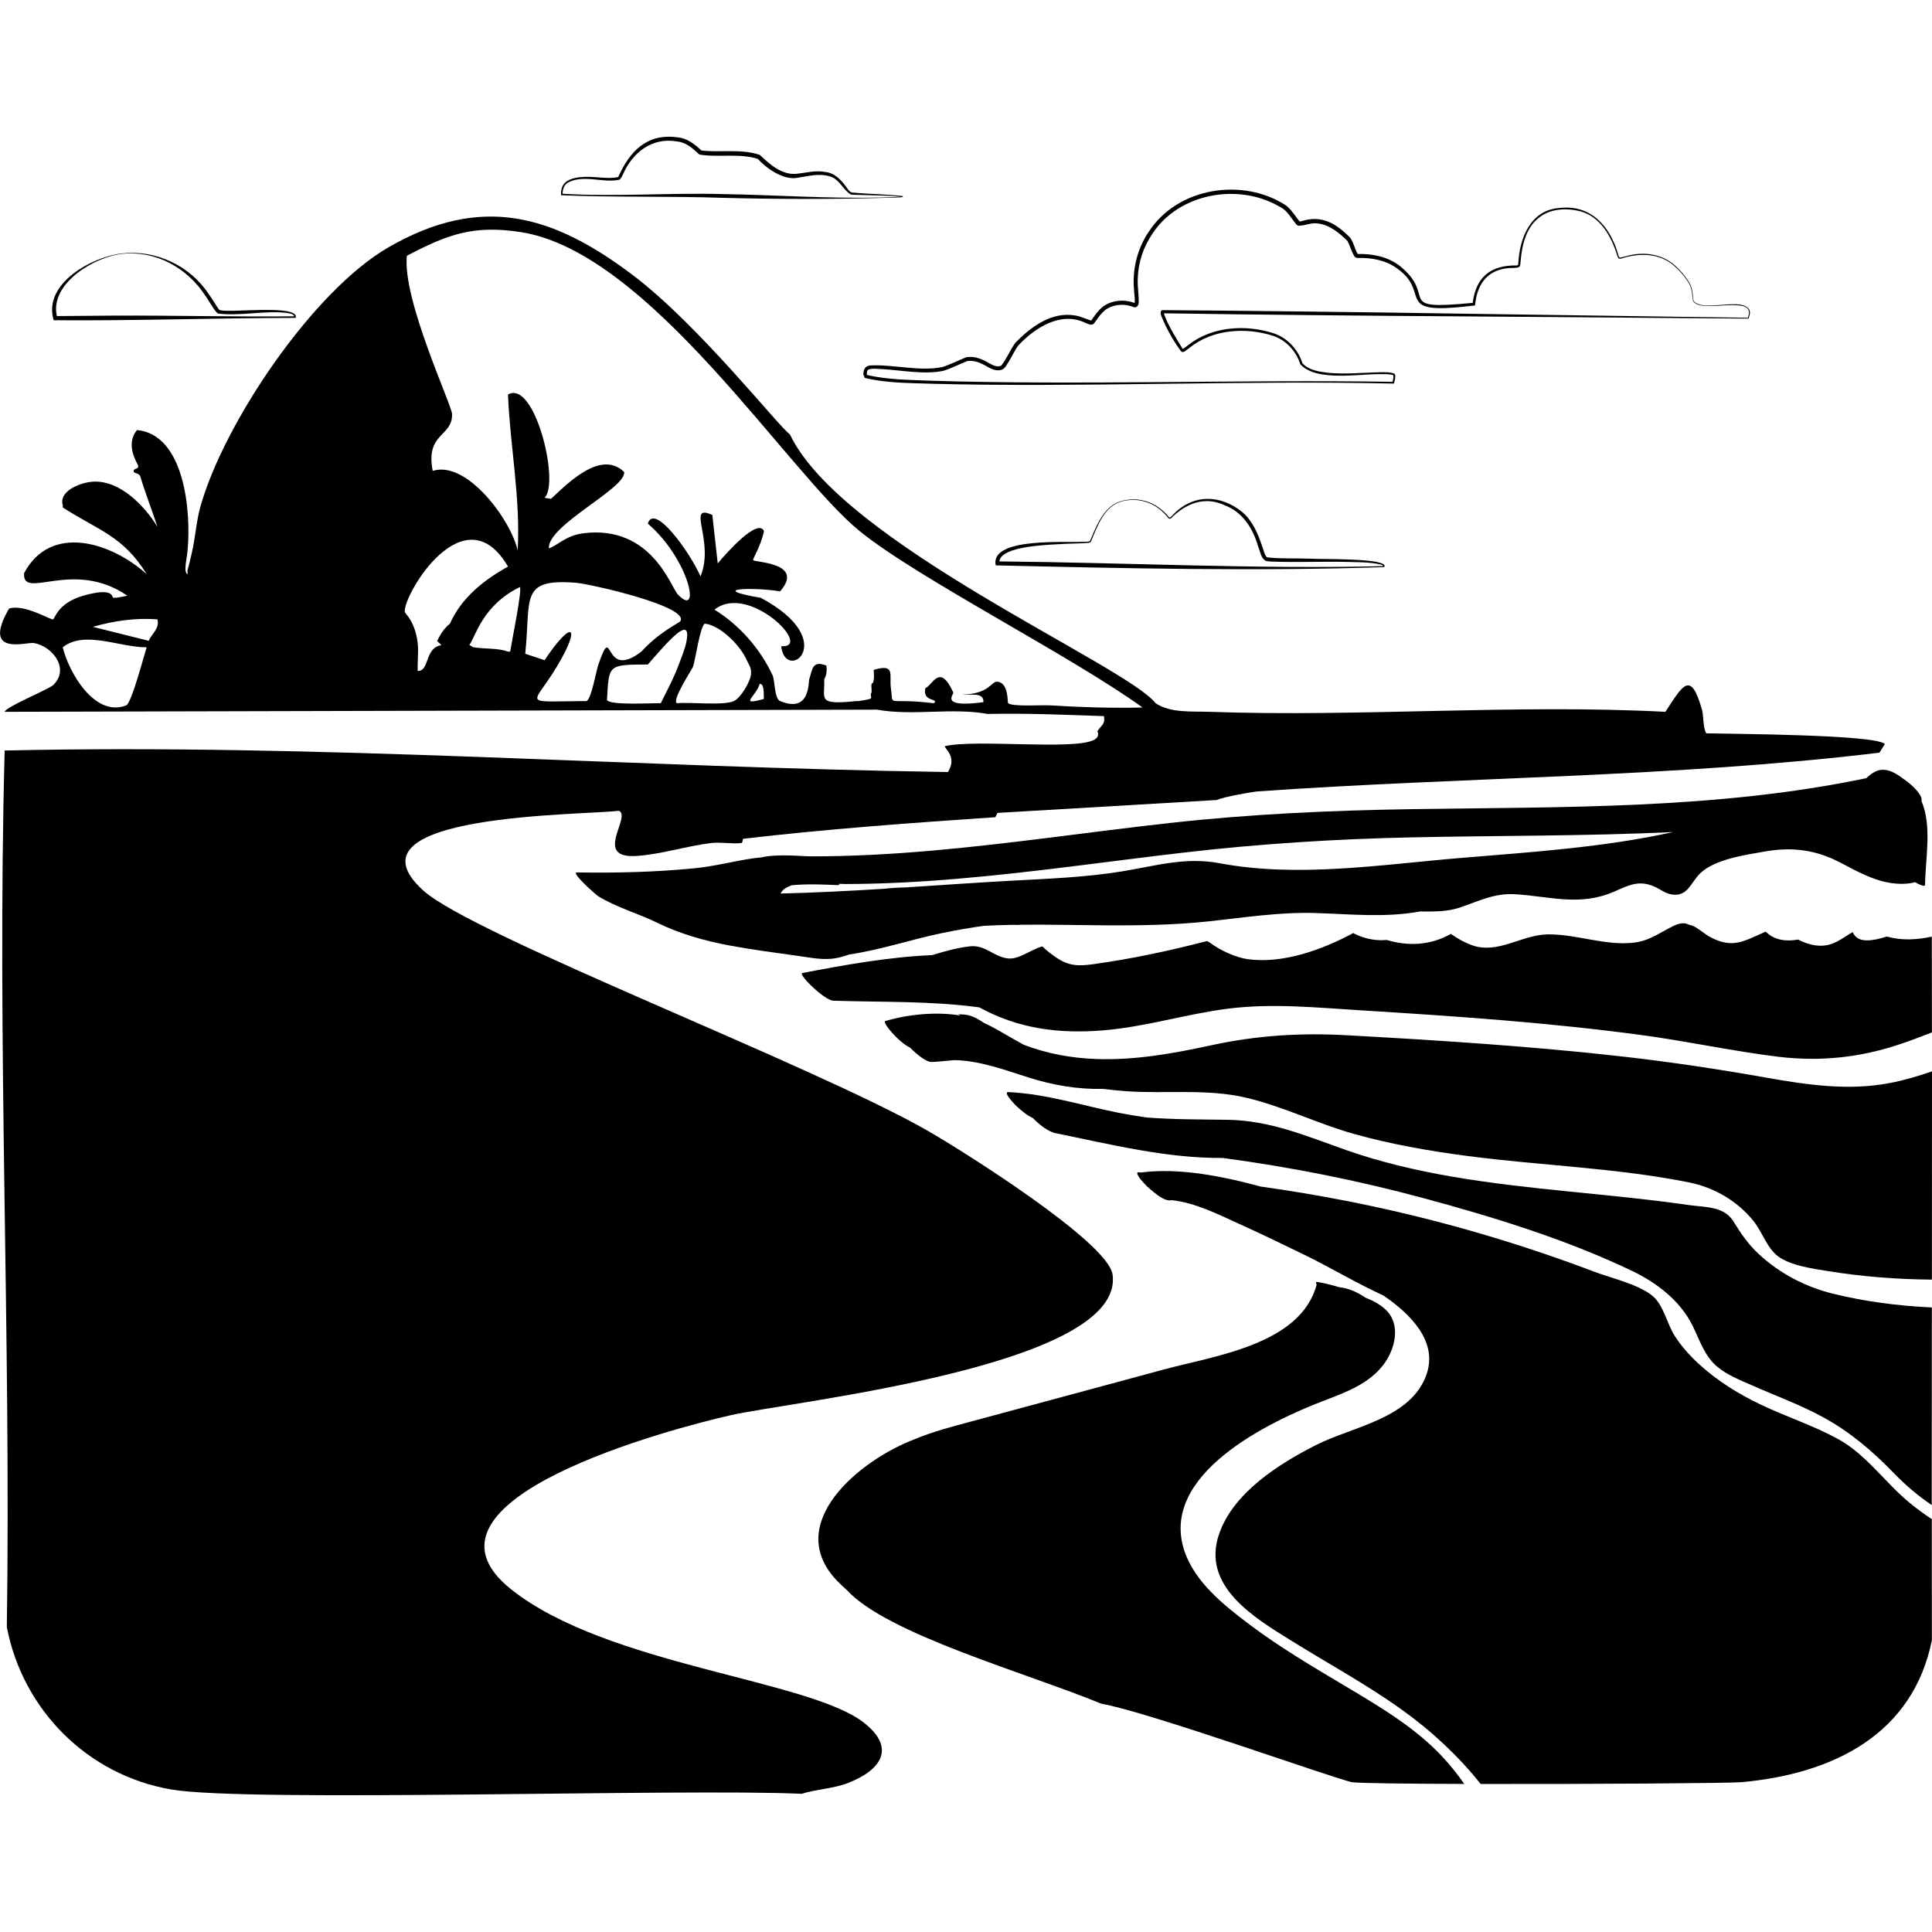
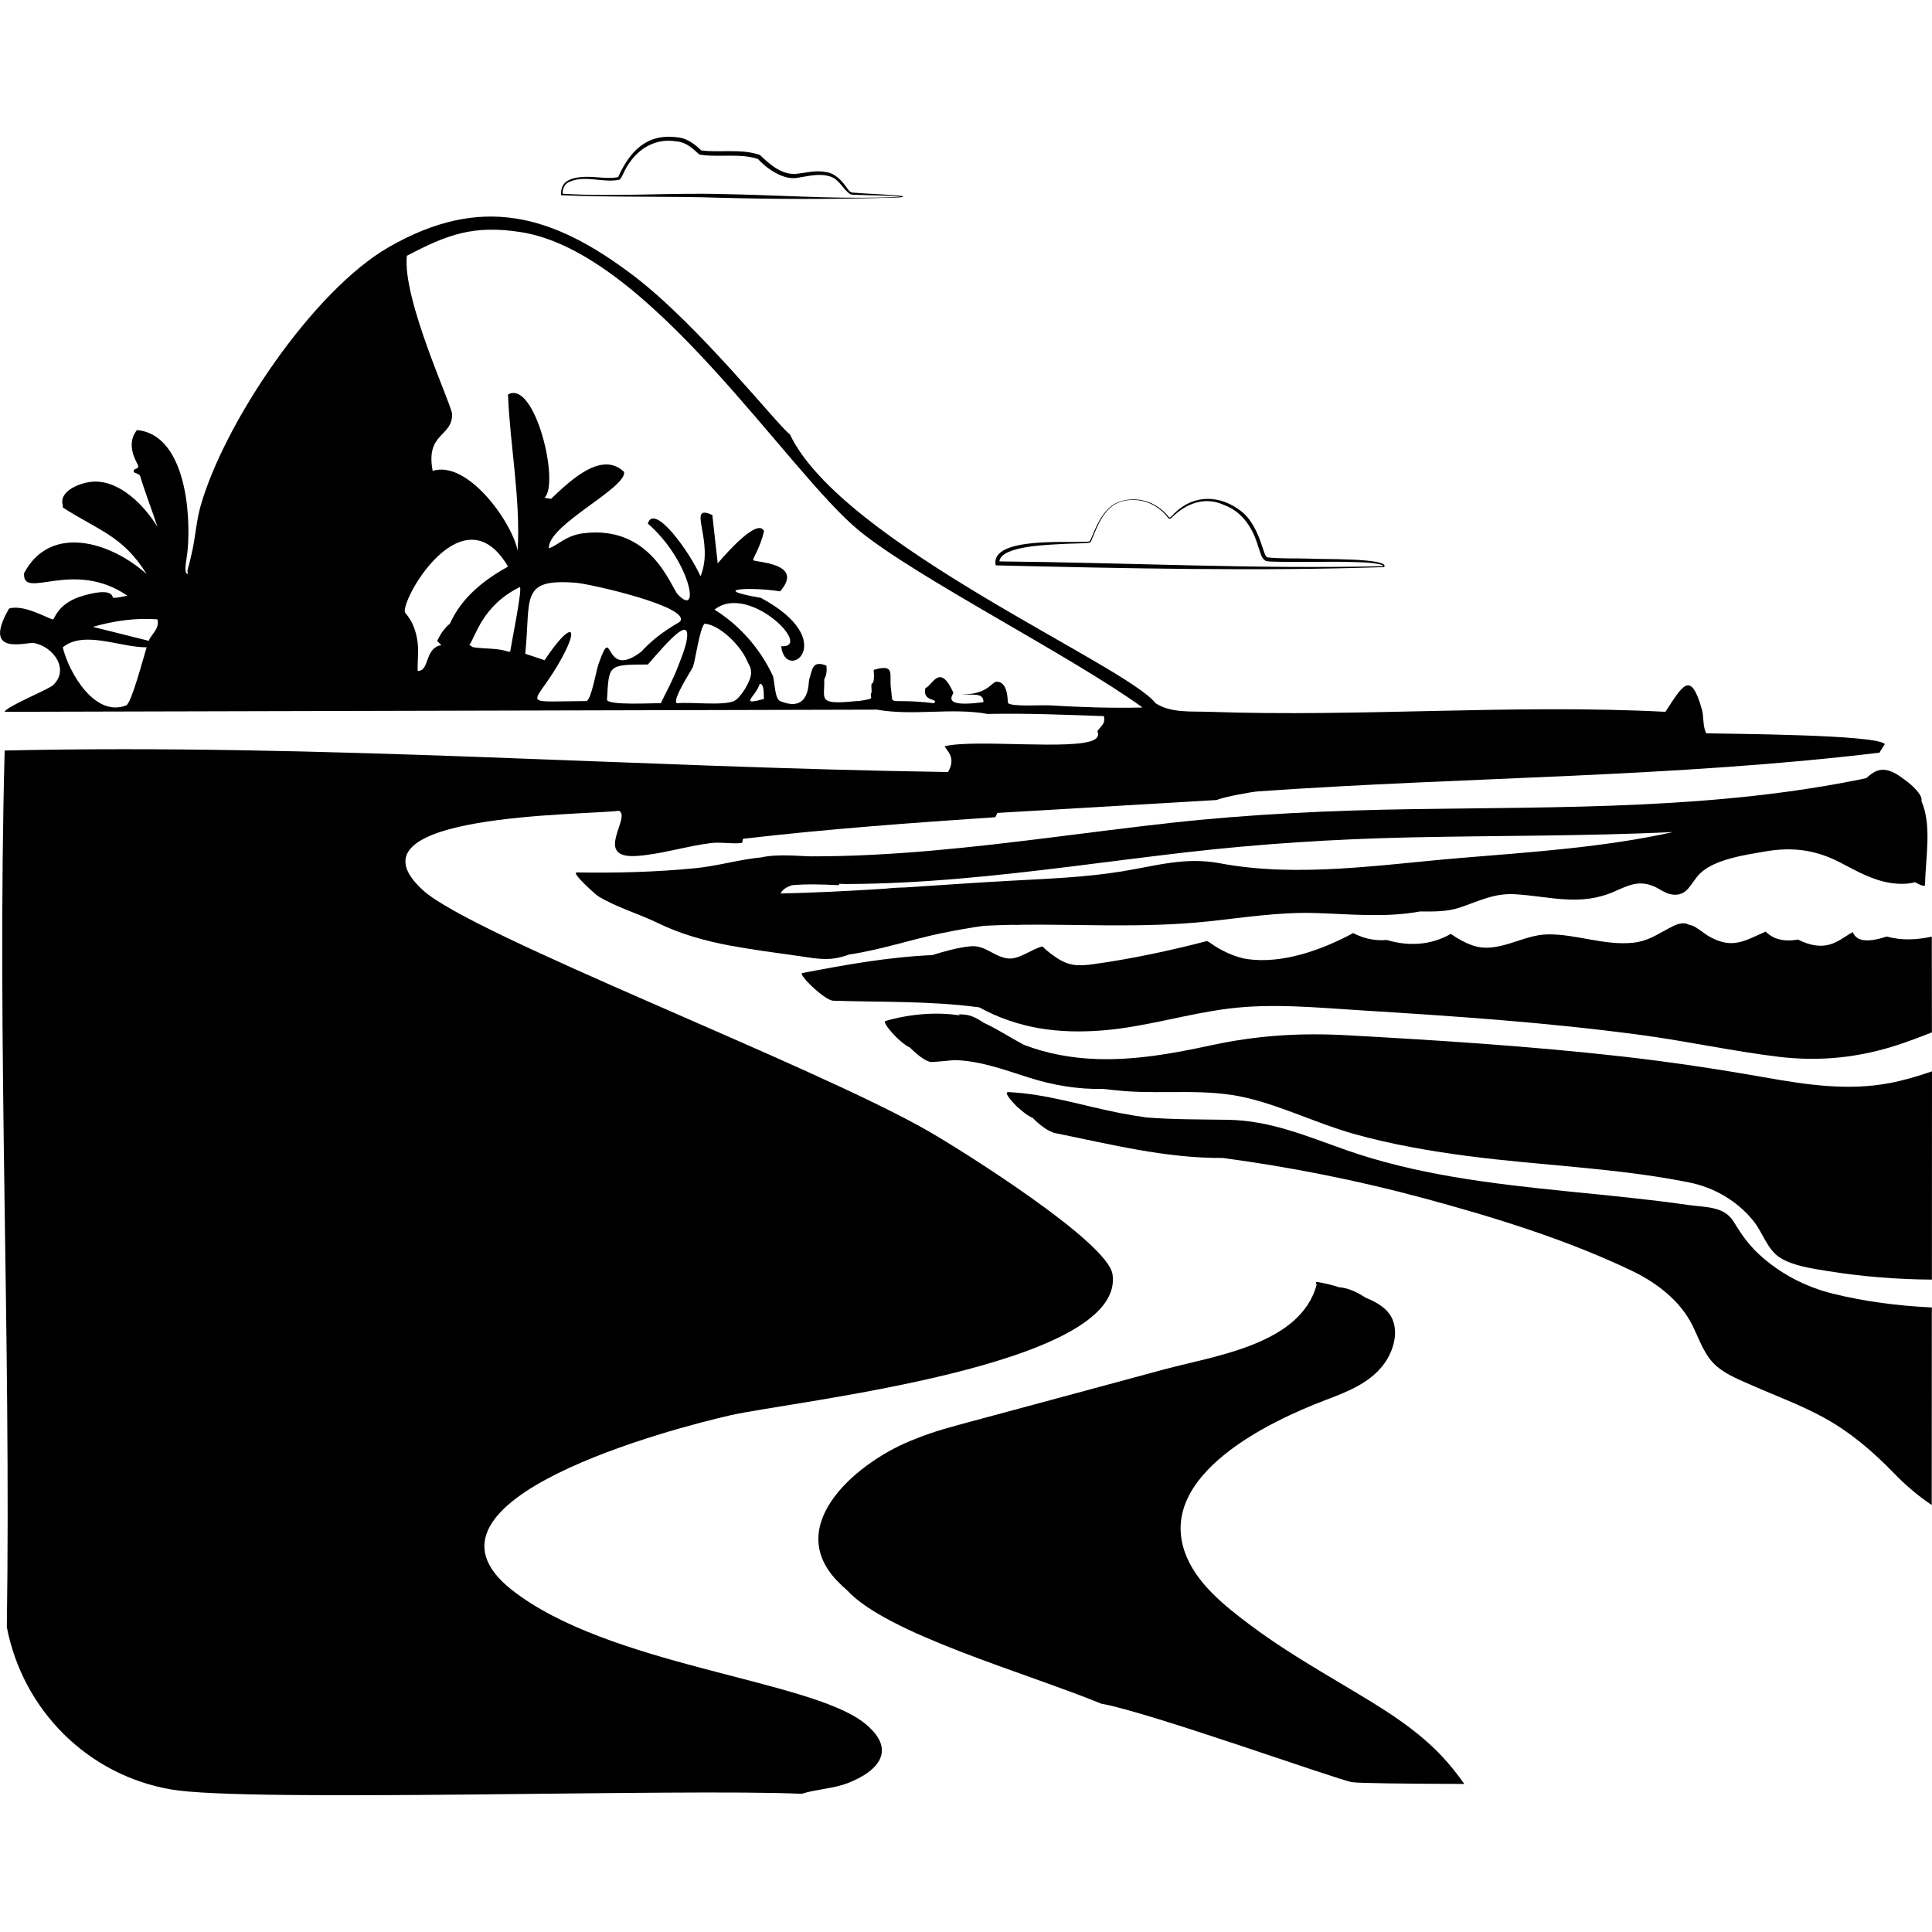
<svg xmlns="http://www.w3.org/2000/svg" id="Layer_2" viewBox="0 0 1200 1200">
  <defs>
    <style>.cls-1{fill:none;}</style>
  </defs>
  <g id="Layer_1-2">
-     <path d="M540.56,226.98c-3.67.28-4.5,3.27-4.25,6.45-.01.11.06-.33.21-.42l.59,1.72c13.38,3.27,27.29,3.1,40.98,3.61,93.38,2.46,193.79-2.25,287.25-.1h.44s.11-.41.11-.41l.67-2.67-.32-.65c.15.03.32.27.32.39,0,.02,0,0,0-.02,0,0,.01-.14.01-.14.03-1,.33-1.94-.71-2.77-2.88-.92-5.57-.73-8.46-.77-10.92.22-21.93,1.4-32.79.33-5.49-.69-11.81-1.65-15.63-5.9-2.72-8.5-9.2-15.69-17.73-18.56-17.41-5.67-38.27-4.42-53.06,7.14-.78.56-2.75,2.22-3.57,2.53-3.43-5.51-8.79-13.98-11.39-21.11-.08-.32-.2-.7-.28-1.03,45.63.76,135.99,1.63,181.16,1.88l181.72,1.41h.19c.61-1.68,1.3-3.58.55-5.43-4.55-8.34-28.89,1.91-34.69-5.6-.53-4.03-.63-8.66-3.2-12.22-2.33-3.57-5.06-6.91-8.31-9.71-8.14-7.39-19.94-8.86-30.24-5.82-1.03.25-2.07.55-3.08.75-.46.08-1.14.22-1.23-.02-.22-.3-.42-.8-.61-1.29-4.86-17.68-16.81-31.67-36.53-29.36-17.83,1.1-24.85,18.5-25.6,34.14-.04.52-.13,1.09-.19,1.29.06,0-.49.23-.94.26-16.16-.22-25.23,7.3-27.22,23.25-49.94,4.8-20.98-3.68-45.64-23.23-7.28-5.47-16.55-7.3-25.49-7.15-.16,0-.25-.01-.31-.02-.06-.08-.12-.15-.17-.28-1.73-3.02-2.33-6.71-4.4-9.68-8.58-8.8-17.78-14.54-30.41-10.35-.48.12-.84.11-1.14.11-2.6-3.26-4.81-6.95-8.11-9.71-26.8-17.85-67.66-11.54-85.48,16.07-7.31,10.57-10.41,23.78-9.19,36.53.06,2.59.8,5.69.3,7.79-6.37-2.51-14.41-1.8-19.85,2.43-2.59,2.13-4.45,4.73-6.32,7.37l-.53.75s-.23.31-.24.32c-.03,0-.06,0-.09,0-3.25-.92-6.3-2.58-9.78-3.11-14.57-2.63-27.76,7.13-37.29,17.04-3.01,4.04-5.56,10.42-8.81,14.18-2.52.94-4.82-.16-7.41-1.61-3.77-2.27-8.44-4.31-13.07-3.82-.32.02-.65,0-1.22.18,0,0-.96.36-.95.36-3.9,1.63-9.89,4.5-13.81,5.69-14.23,2.88-30.32-1.73-44.74-1.01ZM548.13,229.27c12,.68,25.98,3.56,37.88,1.04,4.37-1.36,10.65-4.38,14.8-6.05,4.46-.63,8.47,1.18,12.36,3.47,2.3,1.35,5.77,3.01,8.93,1.92,2.5-.8,3.38-3.64,4.75-5.56,1.58-2.5,3.78-7.17,5.67-9.56,10.38-11.07,26.57-21.44,41.8-13.9,1.66.5,2.77,1.48,4.68.7.12-.08.24-.17.34-.27l.12-.13.2-.24.31-.42.56-.79c1.72-2.45,3.6-5.04,5.86-6.86,4.64-3.51,11.26-4.17,16.67-2.26l.9.33c.15.05.37.13.69.18,1.85.19,2.62-1.9,2.65-2.86.09-5.37-.9-9.9-.61-15.11.28-9.79,3.45-19.45,8.99-27.55,16.34-25.27,53.08-31.88,78.64-17.24,2.3,1.1,3.92,2.36,5.5,4.31,1.94,2.2,3.56,4.82,5.5,7.15-.14.02,1.05.76,1.04.6,4.58.15,8.24-2.31,13.07-1.25,6.74,1.06,12.61,5.9,17.42,10.67,1.64,2.82,2.52,6.63,4.4,9.62.39.76,1.56,1.06,2.15,1.01,8.52-.21,17.37,1.35,24.34,6.51,19.6,13.75,1.43,26.35,32.75,24.47,5.26-.29,10.48-.88,15.7-1.48,1.22-14.58,9.03-23.56,24.26-23.3,1.29-.21,2.42.14,3.56-1.09.49-1.28.3-2.21.5-3.43.87-10.18,3.61-21.58,12.57-27.6,6.92-4.75,16.15-5.14,24.12-3.16,12.83,3.27,19.74,15.81,23.32,27.69.28.57.46,1.62,1.3,1.83.44.04.89-.02,1.31-.11,11.09-3.6,23.85-3.47,32.91,4.74,3.23,2.74,5.95,6.04,8.3,9.57,2.57,3.54,2.63,7.94,3.26,12.16,2.14,3.02,6.43,2.92,9.72,3.06,6.92.14,13.95-1.31,20.78-.09,1.62.37,3.38,1.09,3.96,2.67.62,1.48.1,3.19-.46,4.71-6.3-.09-181.51-2.6-181.51-2.6-45.27-.77-136.43-1.85-181.71-2.14-1.79-.09-1.73,1.96-1.07,3.65,3.22,7.8,7.19,15.05,12.2,21.88.03.05.43.38.68.42.66.17,1.25-.14,1.67-.37.46-.27.84-.56,1.22-.84l2.18-1.68c14.25-11.26,34.52-12.51,51.4-7.13,8.24,2.72,14.33,9.55,16.99,17.7,9.86,10.91,36.11,5.94,49.73,6.12,2.56,0,5.45-.1,7.86.56.34.18.21,1.3.19,1.71,0,.1,0,.2.01.31-.02.09-.4,1.62-.54,2.2-93.3-1.53-193.59,2.19-286.77-.69-13.31-.59-26.7-.5-39.72-3.62-.02-.85,0-1.75.27-2.45.17-.42.41-.7.74-.89,2.67-.87,5.73-.34,8.68-.23Z" />
    <path d="M348.92,121.27c33.17,1.38,66.37.48,99.54,1.59,33.17.88,66.39.93,99.57.07l6.92-.17c.16-.12,7.42.05,5.63-.96-9.06-1.14-21.3-1.3-30.46-2.13-1.79.02-2.63-1.01-3.71-2.41-3.26-4.77-7.66-9.91-13.9-10.44-5.79-1.2-12,.53-17.43,1.1-9.31,1.04-16.8-5.67-23.14-11.7-11.69-3.96-24.08-1.37-35.83-2.72-.13,0-.35-.05-.5-.07-4.09-3.87-8.96-7.68-14.81-8.12-18.97-2.62-29.64,8.58-36.83,24.67-7.31,1.54-15.49-.84-23.22.05-4.35.36-9.83,1.61-11.61,6.23-.64,1.61-.72,3.32-.63,5,0,0,.43.02.43.02ZM352.63,113.48c9.72-5.27,21.27.22,31.68-1.76,1.31-.27,1.81-2.07,2.44-3.04,6-13.87,18.07-23.53,33.71-20.82,5.5.45,9.71,4.2,13.58,7.82.03.04.33.25.68.36.35.11.26.05.42.09,11.9,1.73,24.23-1.07,35.61,2.59,4.08,4.68,15.3,13.55,24.57,11.7,7-1.01,13.34-2.92,20.08-.87,6.01,1.71,7.95,7.94,12.74,11.08,1.29.46,2.34.25,3.64.39,8.09.34,19.42.27,27.6,1.1-.32.03-.65.05-.98.08-1.88.16-8.53.4-10.36.47-33.2.83-66.33-1.6-99.51-2.13-33.02-.9-66.08,1.79-99.07-.2-.06-2.7.88-5.44,3.19-6.86Z" />
-     <path d="M33.35,198.91s.96,0,.96,0c47.43.4,101.67-1.41,148.97-1.47,0,0,.38,0,.38,0,0,0,.09-.37.09-.37,1.13-8.04-40.32-2.65-46.94-4.39-.64-.17-.47-.1-.92-.59-2.16-3.05-4.08-6.53-6.37-9.58-11.64-17.59-32.9-27.52-53.81-25.1-18.48,2.09-48.4,18.35-42.64,40.59,0,0,.28.91.28.91ZM75.73,157.67c21.05-2.22,40.61,8.67,51.92,26.15,2.4,3.33,4.17,6.96,6.83,10.18.19.26.95.76,1.28.79,13.76,1.56,27.5-1.82,41.27-.56,1.57.29,5.25.39,5.7,2.24-34.35.41-76.72-.61-111.18-.44,0,0-30.25.24-36.22.29-4.64-20.1,23.17-36.73,40.41-38.65Z" />
    <path d="M786.92,346.17c-1.59-1.55-2.18-4.94-3.09-7.2-2.52-7.59-5.87-15.4-12.09-20.8-13.79-11.31-31.28-11.47-43.58,2.03-.51.37-1.43,1.62-1.95,1.17-7.27-8.99-17.84-13.17-29.23-10.31-10.28,2.57-15.09,13.34-18.8,22.28-.39.92-.77,1.87-1.23,2.68-.35.56-1.87.35-2.52.45-11.11.8-57.79-3.03-56.15,13.68l.21,1.01,1,.02c79.01,1.86,161.62,3.68,240.24,1.06,4.14-5.87-41.58-4.75-46.53-5.26-8.71-.33-17.74.19-26.28-.82ZM836.95,349.01c6.85.25,13.86.04,20.56,1.61.9.24,1.89.78,1.44,1.01-76.04,2-160.5-2.22-238.21-2.93,1.05-10.2,33.54-10.36,41.68-10.95,4.51-.21,9.05-.17,13.58-.58.46-.09,1.18-.05,1.59-.76,4.09-9.68,8.16-22.05,19.45-25.09,11.17-2.72,21.86,1.52,28.73,10.58.52.51,1.22.3,1.75-.15,9.1-9.08,20.73-13.71,33.01-7.99,11.46,4.29,17.79,14.64,21.04,25.98,1.25,2.87,1.53,6.76,4.5,8.59,1.4.42,2.23.36,3.29.46,15.93.6,31.7-.11,47.59.22Z" />
-     <path d="M1186.45,933.73c-15.42-12.59-27.27-30.34-44.86-39.96-15.19-8.3-31.78-13.68-47.4-21.08-14.09-6.67-27.45-14.92-38.98-25.48-5.65-5.18-10.84-10.95-14.98-17.41-5.01-7.81-6.94-19.75-14.52-25.47-9.21-6.95-24.77-10.38-35.43-14.42-10.85-4.11-21.77-8.02-32.76-11.74-21.98-7.43-44.23-14.06-66.69-19.88-35.54-9.21-71.57-16.24-107.9-21.31-24.06-6.57-51.08-11.8-74.31-8.71-.43-.05-.86-.12-1.3-.16-1.42-.13-1.1,1.03-.14,2.54.67,1.25,1.99,2.79,3.2,4.06,1.02,1.15,1.87,2.01,1.98,2.11,1.23,1.11,2.66,2.37,4.2,3.58,3.25,2.71,7.41,5.58,10.49,5.14.25-.04.51-.05.77-.09,14.71,1.63,28.27,8.58,41.61,14.62,14.21,6.44,28.27,13.21,42.28,20.07,15.37,7.54,31.18,17.1,47.48,24.48,16.69,11.36,33.93,28.39,26.91,48.87-9.51,27.74-46.05,32.51-68.82,44.1-22.93,11.68-51.08,29.39-60.03,55.04-11.39,32.63,22.01,52.28,45.4,66.8,22.81,14.15,46.46,26.99,68.29,42.67,18.83,13.53,35.05,28.84,48.74,45.96,67.62.12,154.5-.45,161.99-1.12,58.21-5.26,106.61-30.51,118.24-88.13-.05-25.08-.04-50.17-.04-75.25-4.58-3.02-9.06-6.29-13.41-9.85Z" />
+     <path d="M1186.45,933.73Z" />
    <path d="M1092.41,778.94c-6.58-6.09-11.1-12.78-15.76-20.33-5.87-9.51-17.46-8.66-28.05-10.18-48.81-7.04-98.2-9.23-146.83-17.62-22.21-3.83-44.23-8.97-65.52-16.44-24.66-8.65-47.12-18.44-73.76-18.85-17.01-.26-33.71-.13-50.47-1.45-5.69-.82-11.35-1.74-16.97-2.85-22.98-4.54-45.18-11.81-68.74-12.9-3.8-.17,4.62,8.33,5.03,8.71,2.62,2.37,6.38,5.75,10.24,7.43,3.56,3.73,9.25,8.4,14.09,9.38,34.21,6.95,68.78,15.65,103.85,15.39,42.02,5.65,83.67,13.89,124.62,24.95,43.62,11.78,88.46,25.55,129.33,45.09,15.48,7.4,30.15,18.56,37.85,34.2,4.4,8.93,7.41,18.89,15.35,25.49,6.17,5.14,14.37,8.35,21.66,11.56,14.95,6.6,30.33,12.18,44.68,20.09,16.3,8.98,30.15,20.82,43.06,34.13,7.68,7.92,15.43,14.49,23.76,20.06,0-40.91.02-81.82.07-122.72-20.88-.98-41.53-3.64-61.35-8.53-17.24-4.26-33.1-12.54-46.16-24.63Z" />
    <path d="M1173.89,672.67c-25.85,5.01-51.73,1.11-77.33-3.41-29.46-5.21-58.98-9.67-88.72-13.03-56.95-6.42-114.25-10.08-171.46-13.23-28.73-1.58-55.68.11-83.82,6.19-23.56,5.09-47.33,9.44-71.55,8.59-15.5-.55-30.83-3.33-45.21-8.89-8.08-4.29-16.28-9.73-24.75-13.6-2.76-1.87-5.58-3.55-8.47-4.42-2.31-.7-4.85-.89-7.44-.81.42.23.86.47,1.29.7-14.89-2.51-32.5-.75-46.55,3.44-2.18.65,8.14,13.06,15.27,16.44,4.49,4.5,10.38,9.15,13.57,8.99,4.31-.22,9.02-.71,13.91-1.18,15.79.3,30.71,5.87,46.13,10.77,15.4,4.89,30.67,7.46,46.6,7.12,4.56.58,9.14,1.06,13.73,1.4,24.87,1.81,50.11-1.7,74.61,4,23.04,5.36,44.52,16.2,67.32,22.58,23.12,6.46,46.8,10.58,70.58,13.7,45.65,5.98,92.3,7.33,137.51,16.4,15.58,3.12,29.92,11.48,39.98,23.93,5.92,7.33,8.53,17.8,16.59,22.87,8.06,5.06,19.93,6.7,29.18,8.2,21.49,3.5,43.27,5.21,65.07,5.37.05-43.12.07-86.24.06-129.35-8.63,2.99-17.31,5.54-26.11,7.24Z" />
    <path d="M1171.91,581.69c-15.17,4.93-19.24,1.41-21.18-2.73-.66.36-1.35.75-2.09,1.22-6.96,4.47-11.97,8.1-20.69,7.04-3.91-.47-7.63-1.84-11.14-3.64-7.33,1.3-14.66.53-20.11-4.94-13.22,5.75-20.53,11.03-34.7,3.23-3.44-1.9-6.46-4.73-9.91-6.52-.3-.16-.56-.25-.85-.39-1.59-.35-2.95-.82-4.11-1.36-3.68-.59-6.53.83-10.74,3.07-7.72,4.09-13.06,7.93-22.08,8.88-17.76,1.86-35.06-5.36-52.77-5.2-16.37.14-31.05,12.55-47.29,6.73-4.11-1.47-8.78-3.92-13.09-7.04-12.76,7.28-26.65,7.74-39.88,3.78-5.96.56-12.73-.29-20.12-3.9-.21-.1-.4-.27-.59-.41-19.5,10.54-43.96,19.24-65.59,16.24-6.75-.93-16.2-4.8-23.72-10.4-.55-.27-1.07-.56-1.57-.85-23.3,6.06-46.92,11.09-70.77,14.39-8.93,1.24-14.83,1.17-22.49-3.9-3.09-2.05-6.32-4.47-9-7.15-7,1.78-14.6,8.4-21.69,7.43-8.87-1.22-13.79-8.52-23.29-7.49-7.76.84-15.66,3.07-23.47,5.45-27.19,1.19-53.93,6.03-80.67,11.14-2.89.55,13.72,17,19.29,17.18,29.71.96,60.21.1,89.7,4.02.32.04.64.08.96.13,24.03,13.14,49.02,16.56,76.97,14.27,26.34-2.16,51.54-10.19,77.66-13.49,27.26-3.45,55.01-.64,82.3,1.05,58.27,3.6,116.57,7.56,174.45,15.37,28.26,3.81,56.21,9.95,84.49,13.42,26.45,3.24,51.32.58,76.51-7.94,6.47-2.19,12.89-4.62,19.3-7.13-.01-19.83-.02-39.66-.06-59.49-9.27,2.01-18.7,2.54-28-.06Z" />
    <path d="M835.88,1047.46c-20.41-12.18-40.94-24.23-59.95-38.56-15.54-11.71-33.48-25.96-40.09-45.03-16.65-48.03,52.73-81.06,87.15-94.15,13.28-5.05,27.28-10.32,36.23-21.99,7.21-9.41,11.27-24.92,1.48-34.24-3.26-3.11-7.59-5.53-12.39-7.42,0,.01,0,.03,0,.04-5.01-3.37-10.65-6.09-16.55-6.59-4.38-1.39-8.86-2.48-13.45-3.26-1.12-.19-1.09.55-.51,1.67-10,37.28-63.39,44.13-94.91,52.68-39.88,10.82-79.79,21.53-119.69,32.3-10.73,2.9-23.25,6.09-34.81,10.9-34.67,13.05-82.46,52.75-48.38,88.12,1.99,2.06,4.04,4.01,6.15,5.85,25.02,27.18,110.26,50.91,157.98,70.45,28.19,4.76,146.76,47.3,155.66,48.71,4.15.66,33.13.99,69.7,1.1-4.24-6.05-8.85-11.83-13.91-17.22-16.95-18.03-38.65-30.8-59.73-43.37Z" />
    <path d="M1164.96,479.15c-1.99.95-3.93,2.47-5.8,4.19-92.64,19.36-187.69,17.8-281.94,19.23-50.37.77-100.56,3.04-150.65,8.6-49.53,5.5-98.84,12.93-148.5,17.24-24.75,2.15-49.57,3.52-74.42,3.48-6.02,0-20.45-1.73-30.99.69-1.7.15-3.4.33-5.1.58-12,1.73-23.6,4.88-35.71,6.09-24.42,2.43-49.04,3.02-73.56,2.63-3.9-.06,11.82,13.9,13.33,14.82,11.46,6.98,24.78,10.66,36.86,16.55,14.1,6.87,29.15,11.11,44.53,13.99,14.32,2.68,28.79,4.52,43.2,6.56,7.58,1.07,15.26,2.69,22.89,1.35,2.86-.5,5.65-1.35,8.41-2.31,19.29-2.82,38.93-9.45,57.42-13.25,8.71-1.79,17.44-3.36,26.2-4.56,5.87-.3,11.76-.49,17.65-.6,2.08.1,4.11.09,6.1-.07,17.26-.16,34.55.27,51.7.38,21.26.14,42.52-.2,63.68-2.43,22.23-2.34,44.14-5.89,66.57-5.22,21.86.65,43.54,3.03,65.23-.97,8.3.07,16.65.24,24.5-2.38,12.1-4.04,21.6-9.17,34.78-8.31,22.2,1.44,40,7.61,61.34-1.67,8.7-3.79,14.89-7.22,24.38-3.31,3.87,1.59,7,4.43,11.28,5.11,10.05,1.59,11.79-7.53,17.78-13.22,9.19-8.74,27.99-11.35,40.13-13.47,17-2.97,31.63-1.07,46.98,6.98,10.04,5.27,19.93,10.87,31.3,12.61,3.95.61,10.17.9,14.87-.53,3.52,1.98,6.27,2.95,6.29,1.65.21-16.47,4.41-36.73-2.23-52.03.02-.16.04-.31.06-.47.5-3.23-5.48-9.41-11.29-13.33-5.01-3.87-11.27-7.46-17.28-4.6ZM907.13,532.9c-48.65,4.06-101.06,12.43-149.38,3.3-21.59-4.08-39.66,1.57-60.84,5.03-22.91,3.74-46.2,4.55-69.33,5.83-21.74,1.19-43.52,2.73-65.32,4.15-4.41.07-8.8.36-13.16.83-21.43,1.33-42.87,2.45-64.27,2.94.76-1.52,1.79-2.83,4.82-4.26.71-.34,1.46-.63,2.22-.89,9.44-.86,18.92-.5,28.42-.06.76.04,1.02-.29.96-.81,1.48.07,2.9.12,4.26.12,23.13-.05,46.24-1.32,69.28-3.27,47.1-3.98,93.88-10.85,140.81-16.29,46.71-5.42,93.46-8.38,140.47-9.4,54.28-1.17,108.84-.75,163.13-3.31-43.22,9.56-88.1,12.43-132.08,16.1Z" />
    <path d="M32.29,426.09c-5.86,3.69-28.64,13.09-29.39,16.03q270.89-.67,541.79-1.34c22.64,4.04,46.2-1.41,68.81,2.67,24.07-.52,48.1.52,72.15,1.34,1.06,5.22-1.91,5.88-4.01,9.35-.15.24,1.93,3.18-2,5.34-12.19,6.72-73.99-.58-92.86,4.01.48,2.09,7.7,6.76,2,16.03-195.42-2.89-390.35-17.77-585.88-13.36-4.92,181.26,4.01,363.15,1.34,544.46,9.92,51.53,50.21,92,102.21,100.87,47.84,8.17,315.99-.75,391.48,2.67,9.17-2.9,19.74-3.18,28.73-6.68,20.38-7.94,30.19-21.53,10.02-37.41-34.27-26.98-159.38-35.4-219.12-82.84-70.24-55.78,101.76-100.42,136.28-108.22,38.68-8.74,245.54-30.54,237.16-87.51-2.96-20.13-93.51-76.92-114.24-88.85-71.4-41.11-283.16-121.61-313.98-149.64-52.9-48.11,101.57-46.59,121.59-49.44,8.23,3.62-16.69,30.04,11.36,28.06,15.17-1.07,31.05-6.22,46.1-8.02,5.9-.7,12.8.69,18.71,0,1.06-.12.28-2.55,1.34-2.67,51.77-6.02,104.28-9.85,156.32-13.36q.67-1.34,1.34-2.67,68.14-4.01,136.28-8.02c3.96-1.92,22.13-5.12,25.39-5.34,128.57-9.04,258.05-8.62,386.13-24.05q1.67-2.67,3.34-5.34c-4.86-5.95-96.5-6.31-110.9-6.68-2.21-4.02-1.51-10.57-2.67-14.7-7.09-25.16-12.08-14.71-22.71,1.34-94.2-4.89-189.21,3.33-283.25,0-11.28-.4-23.94.86-33.4-5.34h0c-18.31-23.71-195.04-99.31-227.14-167.01-6.7-4.45-56.2-67.6-97.54-98.87-49.76-37.65-94.16-50.45-151.65-17.37-47.16,27.14-102.3,109.24-116.91,161-2.58,9.13-3.17,19.35-5.34,28.73-.85,3.69-1.59,7.03-2.67,10.69-.21.72.22,2.01,0,2.67-2.68-1.12-.58-8.62,0-14.7,2.3-24.3-1.88-71.98-31.4-74.82-7.7,9.31.44,20.86.67,22.05.55,2.82-3.36,1.27-2.67,4.01.17.66,3.47.89,4.01,2.67,3.27,10.9,7.18,20.7,10.69,31.4-8.11-13.2-23.4-29.06-40.08-28.06-7.66.46-21.45,5.74-18.71,14.7v1.34c22.36,14.4,37.37,17.59,52.11,41.42-21.75-19.64-59.52-31.86-76.16-.67-1.26,17.36,30.29-9.24,64.13,14.03-.66.14-5.77,1.19-6.1,1.19-1.25-.03-2.18.15-2.58.15-1.05,0,1.07-6.99-18.71-1.34-15.84,4.53-17.58,14.21-18.71,14.7-1.33.58-18.04-9.79-27.39-6.68-17.31,30.04,10.81,20.61,15.37,21.38,12.12,2.06,22.95,16.78,11.36,26.72M78.39,438.12c-19.53,7.7-35.73-20.6-39.41-36.07,13.39-10.77,35.49.13,52.11,0-1.71,5.24-9.42,34.78-12.69,36.07ZM93.75,401.38s-.01-.05-.05-.09c.04.04.06.07.05.09h0ZM92.42,398.03q-17.37-4.34-34.74-8.68c13.23-3.81,26.31-5.63,40.08-4.68,1.69,5.81-4.08,9.47-5.34,13.36ZM271.46,398.03q1.34,1.34,2.67,2.67c-4.59.72-6.55,3.93-7.92,7.29-.59,1.44-1.07,2.91-1.6,4.22-1.07,2.62-2.36,4.62-5.17,4.52-.21-5.52.62-12.44,0-17.37-1.74-13.91-7.88-18.04-8.02-19.37-1.07-10.51,36.99-74.44,64.13-28.06-14.91,8.2-28.96,19.34-36.07,35.41-5.74,4.65-7.44,10.35-8.02,10.69ZM275.24,338.81c.07-.08.15-.16.22-.23h0c-.07.08-.15.16-.22.23ZM316.88,404.72h-1.34c-2.47-.87-5.14-1.31-7.87-1.58-.91-.09-1.83-.16-2.74-.22-2.75-.18-5.52-.27-8.17-.54-.88-.09-1.75-.2-2.6-.34-1.23-.2-1.42-1.09-2.67-1.34,4.03-5.55,8.12-24.67,31.4-36.07,1.66,1.16-5.33,35.34-6.01,40.08ZM371.66,412.73c-1.38,3.94-4.3,21.44-7.35,22.71-44.24.18-32.19,4.1-15.37-26.72,11.52-21.12,5.05-22.28-10.69,1.34q-6.01-2-12.02-4.01c3.62-34.41-3.75-46.82,31.4-44.09,9.06.7,71.6,14.93,64.8,24.05-1.08,1.08-13.29,6.86-24.05,18.71-24.46,18.78-16.93-20.01-26.72,8.02ZM373.06,351.1s.07,0,.1,0c0,0,0,0,0,.01-.04,0-.06-.01-.1-.01ZM377.01,434.78c1.31-21.8.1-21.99,25.39-22.05,13.74-15.83,26.88-30.68,24.05-14.7-.86,4.85-3.53,11.23-5.34,16.03-2.95,7.81-7.04,15.22-10.69,22.71-5.35-.11-31.8,1.45-33.4-2ZM455.84,435.45c-6.84,2.99-26.39.5-35.41,1.34-3.3-1.91,9.33-20.8,10.02-22.71,1.47-4.06,4.43-25.51,7.35-26.72,9.83,1.04,22.37,14.05,26.05,22.71,1.29,3.04,2.73,4.12,2.67,8.02-.07,5-6.6,15.58-10.69,17.37ZM471.87,424.76c3.3-.34,2.22,8.34,2.67,9.35-16.1,4.47-5.07-1.35-2.67-9.35ZM652.24,438.12c-5.24-.32-23.29.95-26.05-1.34-.61-.51.48-12.71-6.68-13.36-3.97-.36-4.66,7.62-22.05,8.02,5.19.5,13.73-1.78,13.36,4.68-27.73,3.76-18.19-4.89-18.71-6.01-8.53-18.64-12.78-4.45-17.37-2.67-1.96,8.87,8.88,6.15,5.34,9.35-30.57-3.67-24.92,2.99-26.72-9.35-1.19-8.13,3.19-15.51-10.69-11.36.77,9.42-1.26,8.25-1.34,8.68-.31,1.65.2,3.63,0,5.34-2.06,3.65,4.11,3.54-8.02,5.34-.43.07-.9-.05-1.34,0-24.96,2.63-19.51-1.29-20.04-13.36-.02-.44,2.17-2.9,1.34-8.69-8.83-3.37-8.6,2.26-10.69,8.69-.54,1.65.69,21.15-18.04,13.36-3.57-1.49-3.24-12.96-4.68-16.03-7.79-16.61-20.53-31.11-36.07-40.75,21.18-16.95,61.94,24.14,41.42,22.71,2.56,23.38,37.68-3.08-12.69-30.06-34.08-5.82-4.43-6.74,12.02-4.01,15.53-17.83-15.69-17.94-16.7-19.37-.56-.78,4.5-7.95,6.68-18.04-3.68-8.37-22.84,13.02-28.73,20.04q-1.67-15.03-3.34-30.06c-16.66-7.62,1.67,16.19-7.35,38.08-6.99-15.61-28.83-45.77-32.73-32.73,25.88,22.3,33.34,59.29,18.71,44.09-4.43-4.6-16.4-43.41-58.79-38.08-10.95,1.38-15.86,7.59-21.38,9.35-.89-14.46,48.07-37.2,46.76-47.43-14.03-13.49-33.55,5.46-45.43,16.7q-2-.33-4.01-.67c9.59-9.1-6.04-73.69-22.71-64.13,1.31,32.21,7.85,64.4,6.01,96.87-4.01-18.63-31.45-56.23-52.78-49.44-4.61-23.97,12.53-21,12.02-35.41-.2-5.63-31.01-71.23-28.06-98.2,25.12-13.2,41.31-19.3,70.81-14.7,80.13,12.49,165.71,149.43,210.44,185.72,36.28,29.44,131.11,77.33,175.7,109.56-19.2.45-38.29-.17-57.45-1.34Z" />
    <rect class="cls-1" x="0" width="1200" height="1200" />
  </g>
</svg>